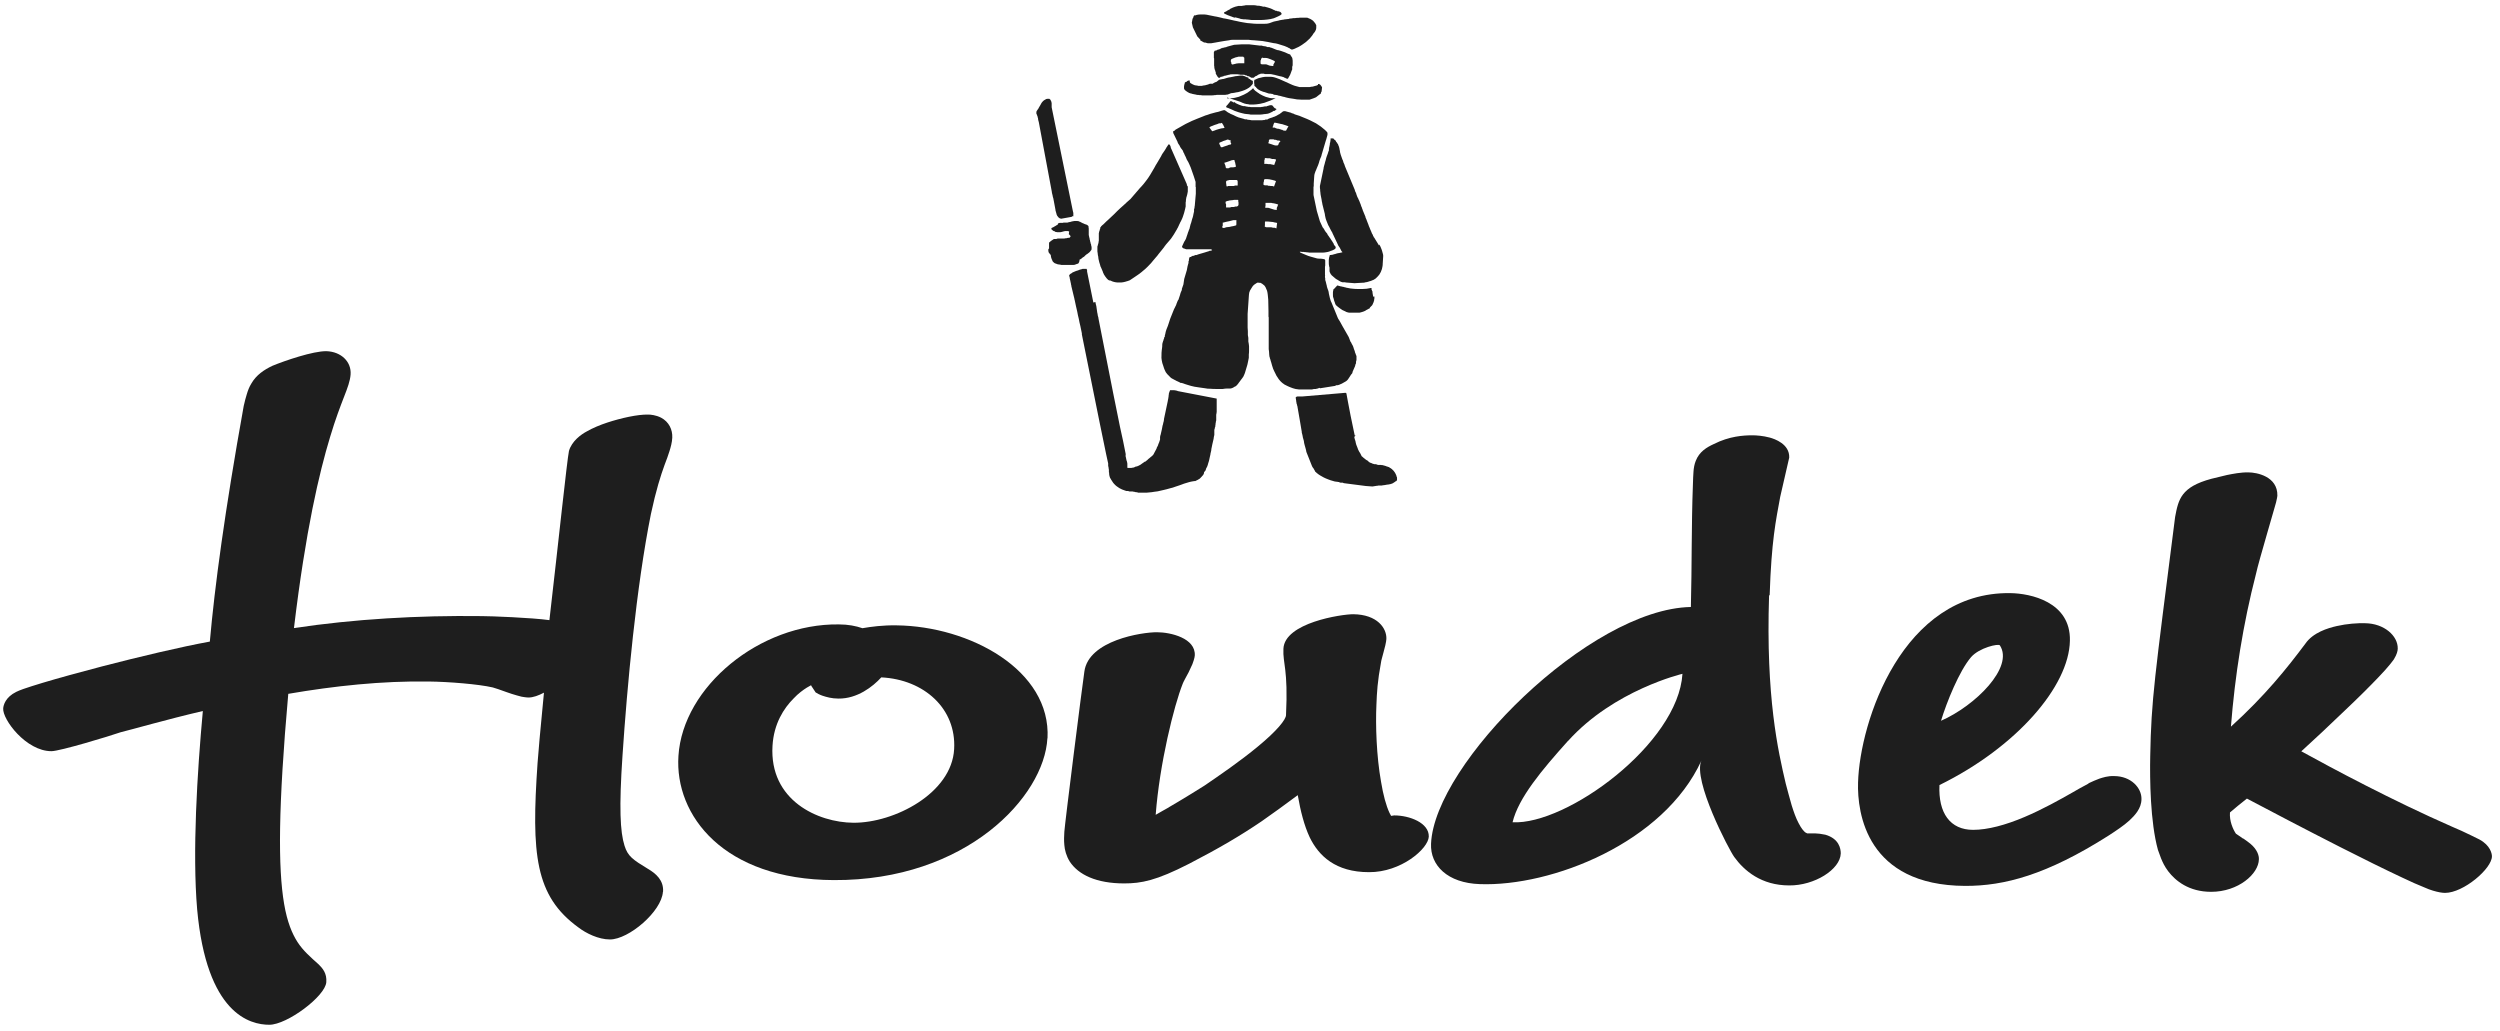
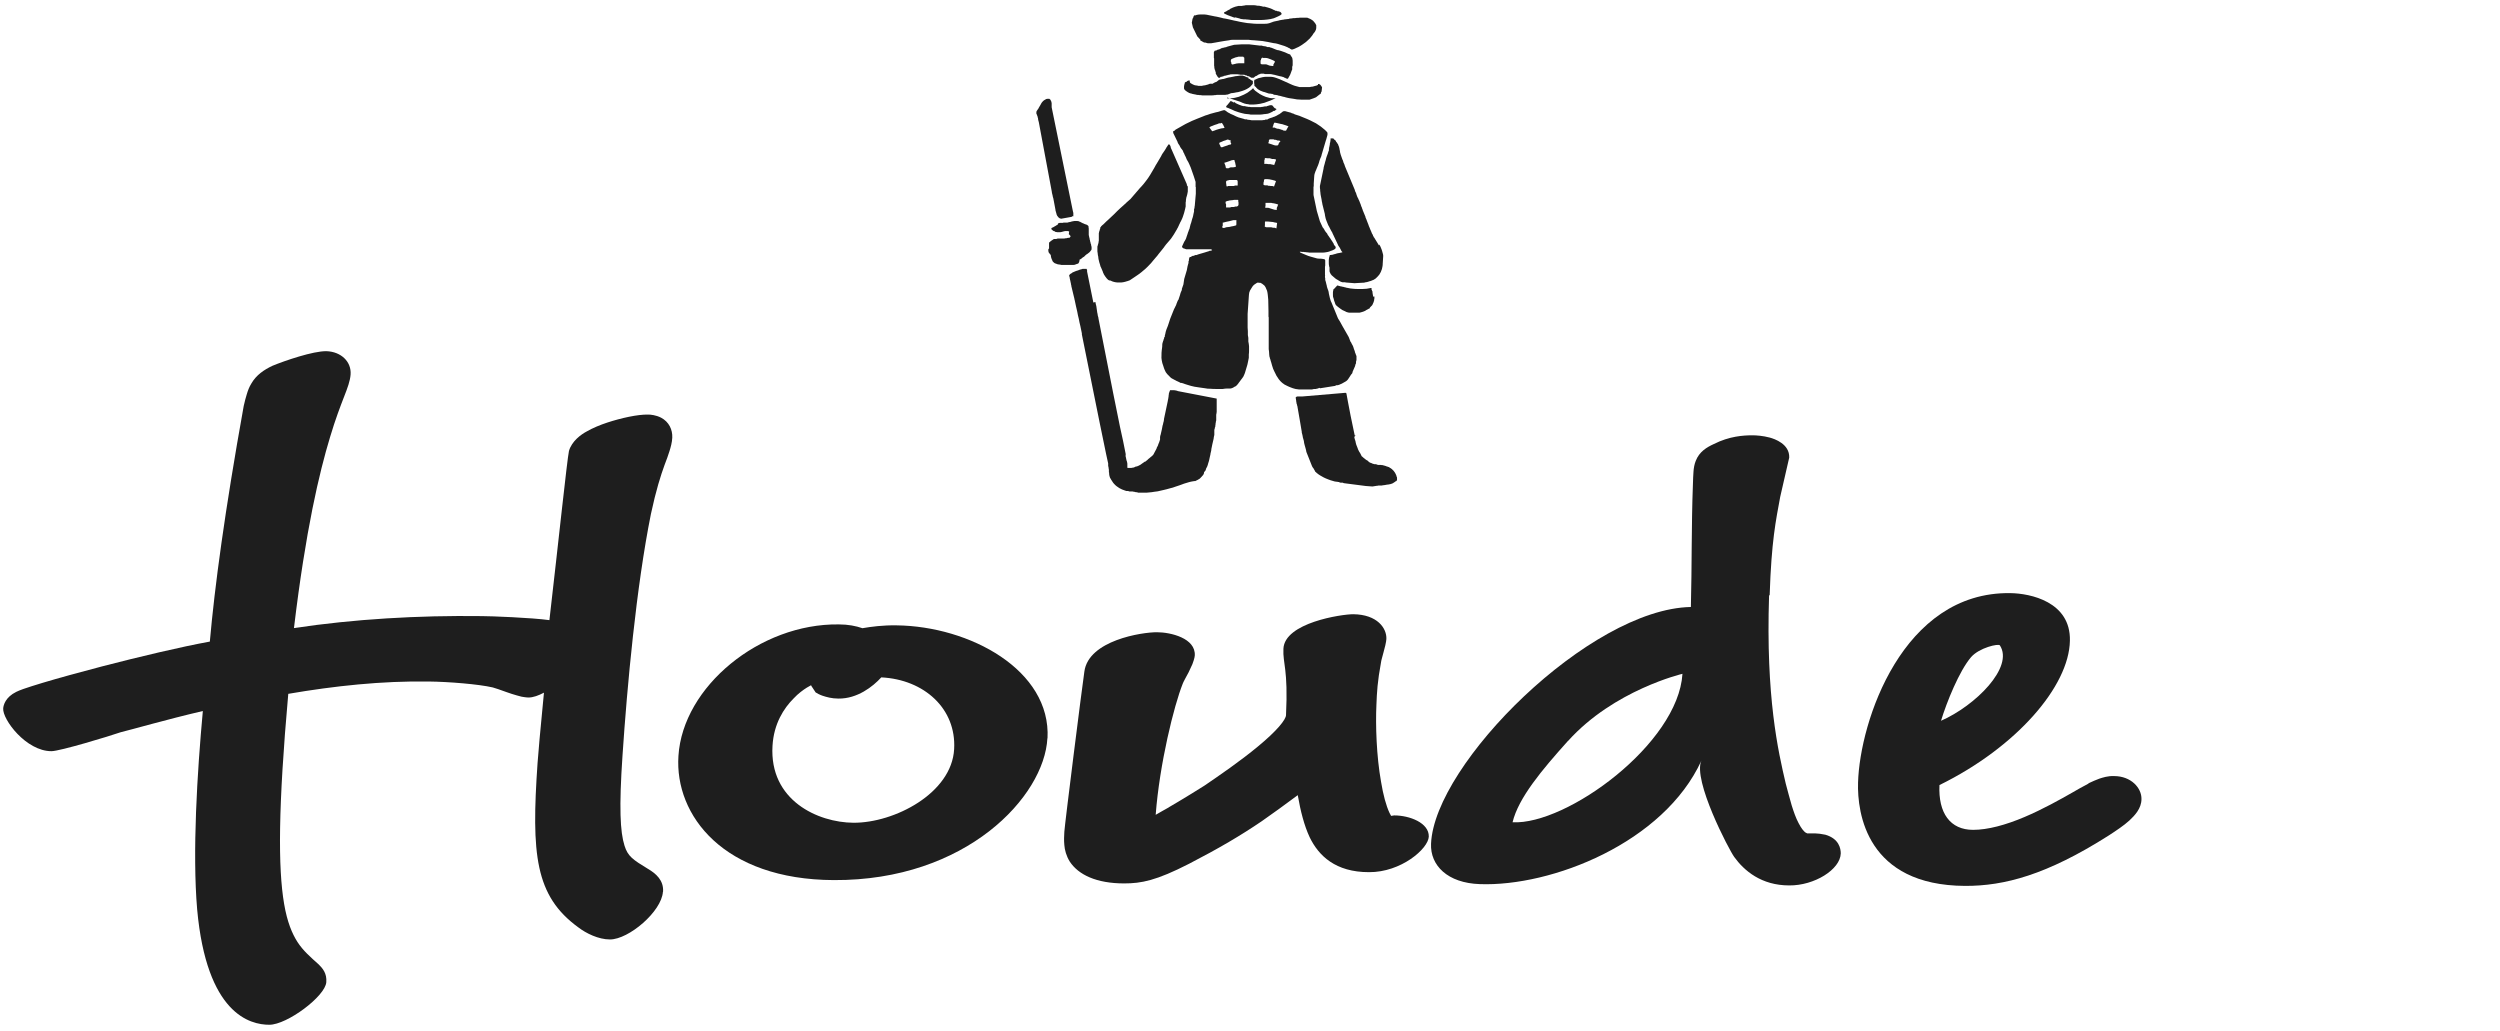
<svg xmlns="http://www.w3.org/2000/svg" id="Ebene_1" version="1.1" viewBox="0 0 211 87">
  <defs>
    <style> .st0, .st1 { fill: #1e1e1e; } .st1 { fill-rule: evenodd; } </style>
  </defs>
  <g id="HOUD_Logo">
    <g id="Houdek">
      <path id="Vector" class="st0" d="M55.95,75.27c-.11,1.66-2.88,4.02-4.47,4.02-.97,0-2.02-.52-2.67-1.02-3.66-2.66-3.97-6.18-3.44-13.87.04-.6.24-2.91.54-5.94-.45.24-.91.41-1.3.41-.24,0-.48-.06-.59-.07l-.41-.11c-.26-.07-.56-.17-.87-.28-.48-.17-.97-.35-1.15-.39-1.21-.28-3.73-.48-5.38-.5-3.97-.06-7.98.37-11.88,1.04-.85,9.55-.87,14.69-.35,17.73.26,1.53.67,2.5,1.13,3.22.48.74,1.1,1.27,1.8,1.9.32.32.69.74.63,1.49-.09,1.19-3.31,3.59-4.81,3.59-1.63,0-5.29-.91-6.09-9.74-.41-4.8,0-11.53.48-16.74-3.05.71-6.05,1.58-6.93,1.79-.98.34-5.14,1.6-5.85,1.6-2.14,0-4.14-2.68-4.07-3.61.02-.28.19-.95,1.11-1.4.15-.07.33-.15.59-.24.39-.13.95-.32,1.63-.52,1.3-.39,3.08-.88,4.99-1.38,3.16-.82,6.7-1.66,9.12-2.1.41-4.64,1.26-10.99,2.86-19.89.09-.37.17-.73.26-.99.09-.3.2-.61.39-.91.41-.71,1.06-1.15,1.78-1.49,1.04-.43,3.44-1.25,4.55-1.23,1.24.04,2.12.89,2.04,1.97-.04.54-.26,1.14-.56,1.9-.3.78-.71,1.83-1.17,3.37-.91,3-2.06,7.84-3.05,16.13,5.05-.76,10.47-1.08,15.86-1.01.74,0,4.18.13,5.7.34.76-6.57,1.49-13.52,1.65-14.28.24-.84,1.04-1.4,1.49-1.64.52-.3,1.15-.56,1.76-.76,1.13-.37,2.54-.69,3.44-.67.19,0,.65.04,1.08.26.67.35.98,1.01.95,1.69-.02.41-.13.8-.24,1.15-.09.32-.24.69-.41,1.15-.32.88-.72,2.12-1.15,4.13-1.24,6.16-2.01,14.54-2.4,20.39-.3,4.41-.2,6.46.17,7.62.28.89.69,1.17,1.99,1.96.63.37,1.34.95,1.26,1.94h-.02Z" />
      <path id="Vector_2" class="st1" d="M88.4,62.31c-.26,4.92-6.85,12.03-18.03,11.97-9.3-.04-13.44-5.46-13.11-10.48.37-5.85,6.87-11.19,13.54-11.1.78,0,1.43.13,1.99.32.76-.13,1.73-.26,2.88-.24,6.15.07,13.05,3.76,12.74,9.55v-.02ZM68.44,57.84s-.2.11-.35.2c-.3.19-.71.48-1.11.91-.82.82-1.67,2.12-1.78,3.99-.28,4.62,3.84,6.48,6.83,6.5,3.44.02,8.3-2.48,8.5-6.22.19-3.41-2.53-5.87-6.15-6.05-.71.78-2.02,1.81-3.62,1.79-.56,0-1-.13-1.34-.24-.26-.09-.45-.2-.58-.28l-.37-.56v-.04h-.04Z" />
-       <path id="Vector_3" class="st0" d="M98.64,68.14c1.41-.82,2.77-1.68,3.01-1.83,1.26-.86,3.03-2.07,4.51-3.3,1.63-1.34,2.38-2.29,2.38-2.66.19-3.89-.28-4.34-.22-5.59.09-2.2,4.9-2.92,5.89-2.92,2.04.02,2.84,1.19,2.8,2.09,0,.11-.04.3-.09.54l-.15.58-.15.56c-.02.09-.06.22-.06.28-.3,1.62-.35,2.53-.39,3.59-.08,1.71,0,4.32.39,6.5.18,1.1.43,2.03.72,2.64l.13.24.26-.04c1.3,0,2.95.63,2.92,1.79-.04,1.02-2.34,3.02-5.05,3-2.82,0-4.25-1.38-5.01-2.96-.45-.97-.76-2.16-1-3.54-1.1.82-2.08,1.53-3.04,2.2-1.78,1.21-3.58,2.27-6.13,3.59-2.77,1.42-4.03,1.66-5.48,1.66-2.34,0-3.86-.73-4.59-1.84-.3-.48-.43-.99-.46-1.4-.04-.39-.02-.78,0-1.12.04-.67,1.49-12.16,1.69-13.52.35-2.64,4.88-3.33,6.13-3.32,1.15,0,3.27.5,3.19,1.96,0,.09-.04.24-.09.41l-.11.32c-.09.2-.2.45-.32.69-.22.41-.45.82-.5.97-.74,1.86-1.95,6.74-2.28,11.06.35-.2.74-.43,1.11-.63Z" />
+       <path id="Vector_3" class="st0" d="M98.64,68.14c1.41-.82,2.77-1.68,3.01-1.83,1.26-.86,3.03-2.07,4.51-3.3,1.63-1.34,2.38-2.29,2.38-2.66.19-3.89-.28-4.34-.22-5.59.09-2.2,4.9-2.92,5.89-2.92,2.04.02,2.84,1.19,2.8,2.09,0,.11-.04.3-.09.54l-.15.58-.15.56c-.02.09-.06.22-.06.28-.3,1.62-.35,2.53-.39,3.59-.08,1.71,0,4.32.39,6.5.18,1.1.43,2.03.72,2.64l.13.24.26-.04c1.3,0,2.95.63,2.92,1.79-.04,1.02-2.34,3.02-5.05,3-2.82,0-4.25-1.38-5.01-2.96-.45-.97-.76-2.16-1-3.54-1.1.82-2.08,1.53-3.04,2.2-1.78,1.21-3.58,2.27-6.13,3.59-2.77,1.42-4.03,1.66-5.48,1.66-2.34,0-3.86-.73-4.59-1.84-.3-.48-.43-.99-.46-1.4-.04-.39-.02-.78,0-1.12.04-.67,1.49-12.16,1.69-13.52.35-2.64,4.88-3.33,6.13-3.32,1.15,0,3.27.5,3.19,1.96,0,.09-.04.24-.09.41l-.11.32c-.09.2-.2.45-.32.69-.22.41-.45.82-.5.97-.74,1.86-1.95,6.74-2.28,11.06.35-.2.74-.43,1.11-.63" />
      <path id="Vector_4" class="st1" d="M149.31,50.26c-.28,8.57.76,13.13,1.41,15.89.17.61.32,1.23.5,1.83.17.54.35,1.06.58,1.49.24.47.43.67.56.78l.17.09h.69c.19,0,.5.04.84.11,1.17.34,1.3,1.19,1.3,1.58-.04,1.36-2.23,2.72-4.35,2.7-2.36,0-3.81-1.25-4.64-2.4-.43-.58-3.53-6.5-2.77-8.14-3.18,6.95-12.65,10.65-18.7,10.43-2.73-.09-4.2-1.58-4.12-3.41.28-6.74,13.39-19.82,21.93-19.98.09-3.45.04-6.87.17-10.3,0-.47.04-.82.05-1.12.02-.3.07-.61.19-.91.3-.78.93-1.15,1.52-1.42,1.32-.67,2.51-.74,3.27-.74.32,0,.89.04,1.45.19.41.11,1.69.54,1.65,1.69l-.76,3.31c-.37,2.01-.74,3.72-.89,8.29l-.04.04ZM132.34,62.53c-2.19,2.44-4.18,4.8-4.68,6.87,4.57.24,13.98-6.63,14.34-12.53,0,0-5.78,1.36-9.65,5.66Z" />
      <path id="Vector_5" class="st1" d="M176.27,66.11c.32-.15.61-.28.91-.39.28-.09.72-.24,1.24-.22,1.45,0,2.34,1.01,2.32,1.94,0,.8-.58,1.4-1.02,1.81-.47.43-1.12.86-1.75,1.27-5.24,3.33-8.82,4.26-12.11,4.25-8.3-.04-9.12-6.13-9.04-8.73.15-5.14,3.75-16.11,12.85-15.98,1.69.02,5.11.73,5.03,4.02-.07,3.84-4.51,8.99-11.01,12.18-.11,2.37.91,3.78,2.84,3.78,1.24,0,2.75-.41,4.33-1.08,1.58-.67,3.03-1.49,4.05-2.07.35-.2.86-.5,1.37-.76h-.02ZM163.81,60.84c2.92-1.28,6.18-4.53,4.98-6.37-.11-.17-1.73.19-2.43.99-1,1.17-2.06,3.8-2.54,5.38Z" />
-       <path id="Vector_6" class="st0" d="M189.32,70.76c.22.15.45.32.61.45.58.48.74,1.01.72,1.32-.02,1.23-1.74,2.74-4.03,2.74-1.88,0-3.01-.93-3.62-1.73-.3-.39-.48-.78-.61-1.1-.11-.28-.2-.56-.26-.71-.65-2.35-.69-5.96-.65-7.93.09-4.77.35-6.41,2.1-20.17.28-1.49.5-2.53,3.06-3.22.28-.07.8-.2,1.32-.32.46-.09,1.19-.24,1.82-.22.65,0,2.47.32,2.43,1.97,0,.06-.04.26-.11.56l-.18.63-.56,1.94c-.41,1.42-.85,2.96-.95,3.45-1.1,4.26-1.78,8.59-2.12,12.91,2.88-2.61,4.74-4.94,6.28-7,.65-.95,1.91-1.32,2.65-1.49.87-.2,1.78-.26,2.4-.24,1.6.02,2.77,1.06,2.75,2.14,0,.2-.08.5-.3.86-.07.13-.21.28-.35.47-.22.28-.56.65-.97,1.08-.76.8-1.78,1.81-2.86,2.83-1.3,1.25-2.64,2.51-3.66,3.43,2.6,1.43,7.72,4.17,12.74,6.37.48.2,1.1.48,1.6.73.28.13.52.26.69.34.93.5,1.06,1.21,1.06,1.42,0,1.04-2.4,3.09-3.96,3.09-.24,0-.59-.06-1.02-.19-.21-.06-.45-.15-.74-.28-.5-.2-1.15-.48-1.89-.84-1.43-.67-3.27-1.58-5.18-2.55-2.93-1.49-6.02-3.11-7.89-4.1-.52.41-1,.8-1.43,1.17-.06.73.26,1.43.5,1.79l.57.39.04.04Z" />
    </g>
    <g id="Hirte">
      <path id="Vector_7" class="st0" d="M99.38,19.27l.15-.32s0-.04.02-.04c.04-.09.07-.17.13-.26.04-.07.07-.17.11-.24.04-.09.07-.2.11-.32.04-.11.06-.2.09-.32.02-.07.04-.17.06-.24,0-.02,0-.07.02-.09v-.34s0-.07.02-.11c0-.07,0-.15.02-.22,0-.06.02-.11.04-.17.02-.07.04-.15.06-.22,0-.07.04-.15.04-.22v-.41s-.02-.04-.04-.06c0-.02-.04-.04-.04-.07v-.07l-1.3-2.96s-.02-.06-.04-.07c0-.02,0-.04-.02-.07,0-.04,0-.07-.02-.09,0-.04-.02-.06-.04-.09,0,0-.02-.04-.04-.06l-.02-.02h-.07l-.2.3v.02s-.06.07-.07.11c-.02.04-.06.07-.07.11-.04.04-.06.09-.09.13-.04.04-.06.09-.09.13-.04.06-.07.11-.09.17-.11.19-.22.37-.33.56-.09.15-.19.3-.26.45-.11.19-.22.37-.33.56-.11.19-.24.37-.37.54-.15.19-.28.37-.45.54-.02.02-.06.04-.07.07l-.8.93s-.06.04-.07.06c-.15.13-.28.24-.41.37-.13.11-.26.24-.39.35-.17.15-.33.32-.48.47-.17.15-.33.3-.5.47-.13.11-.24.22-.37.35-.04.04-.09.09-.15.13-.02.02-.06.06-.07.07l-.02.02s-.02,0-.02.04c0,0-.02.02-.04.04,0,0-.02,0-.02.04v.04s0,.07-.04.11c0,.04,0,.06-.02.09,0,.04-.02.07-.04.11,0,.04,0,.07-.02.11v.61s0,.07-.02.11c0,.04,0,.07-.02.13,0,.04-.02.09-.04.13,0,.06-.02.09-.04.15v.34c0,.06,0,.13.02.19,0,.07.02.13.02.19.02.07.04.15.04.22s.02.15.04.22c0,.06.04.11.04.17.02.07.04.15.07.22,0,.07.04.15.07.2.04.09.07.17.11.26.02.06.06.11.07.19.02.06.06.09.07.15.04.06.07.11.11.17.04.06.09.11.13.17.04.04.07.07.11.11,0,0,.04.02.06.04h.02l.02.02h.07s.04,0,.04.02h.02s.02,0,.04.02c.07.04.17.07.26.09.09.02.19.04.26.04h.33c.11,0,.22-.04.33-.06.09-.02.17-.06.24-.07.02,0,.06-.02.09-.04.02,0,.04,0,.06-.02,0,0,.04-.02.06-.04.09-.06.2-.13.3-.2.09-.06.19-.13.28-.19.11-.07.24-.17.35-.26.11-.09.22-.19.33-.28.13-.11.24-.24.35-.35.09-.09.19-.2.28-.32.07-.09.15-.17.22-.26.09-.11.19-.2.26-.32.09-.11.17-.2.26-.32.06-.07.13-.17.19-.24.02-.04.06-.07.07-.11,0,0,.02-.02.04-.04,0,0,.02-.04.04-.06.06-.07.13-.15.19-.22.06-.07.13-.15.19-.22.07-.09.15-.19.2-.28.07-.09.13-.2.19-.3.06-.11.13-.22.19-.32,0,0,0-.04.02-.06l.04.02Z" />
      <path id="Vector_8" class="st0" d="M90.58,17.95l-.06-.28-1.76-8.62v-.28c0-.06,0-.09-.02-.15,0-.06-.04-.09-.06-.15,0-.04-.04-.07-.07-.09,0,0-.02-.02-.04-.04h-.17c-.06,0-.13.02-.17.06-.07.04-.13.07-.17.11-.06.06-.11.11-.15.17-.04.06-.07.13-.11.2-.04.07-.09.15-.13.22,0,.04-.02.07-.06.09,0,.02-.02.06-.04.07-.02.04-.04.06-.06.09-.02.04-.04.06-.04.11v.13s.04.07.06.13c0,.04.02.07.04.11,0,.06.02.09.04.15,0,.06,0,.09.02.15,0,.06.02.09.04.15l1.11,5.94v.04c.02.07.04.17.06.24,0,.07.04.17.06.24.02.11.04.2.06.32.02.11.04.2.06.32.02.11.04.2.06.32v.04l.09.32v.02s.02.06.04.09c0,.04.04.06.06.09.02.04.04.06.07.09.04.04.07.06.09.07.04,0,.09.04.13.04l.84-.15h.04l.02-.02s0-.02.04-.04h.09v-.32Z" />
      <path id="Vector_9" class="st0" d="M90.21,19.76l.15.17s0,.02-.02.04l-.02.04s-.02.02-.04.04l-.02.02h-.07c-.07,0-.13.02-.19.04-.06,0-.11,0-.17.02h-.45c-.07,0-.15,0-.22.04h-.22l-.02.02-.02.02s-.02,0-.04.02c-.02,0-.04.04-.06.04,0,0-.04.04-.06.04s-.06.04-.07.06c-.02,0-.06.04-.07.06-.04,0-.06.06-.06.07v.47s0,.02-.02.02l-.02.02-.02.04v.13s0,.06.02.07c0,.02,0,.04.02.06v.02s.04.06.06.06c.02.04.04.06.06.07,0,.02.04.06.04.07s.02.06.02.07v.07s0,.04.02.06c0,0,0,.04.02.06,0,.02,0,.04.02.07,0,.02.02.06.04.07,0,0,0,.04.02.06v.02s0,.02.02.04c.04.04.07.09.13.13.04.04.09.06.15.07.07.04.15.06.22.07.07,0,.15.02.24.04h1c.06,0,.09,0,.15-.02.06-.02.13-.06.19-.07.04,0,.06-.02.09-.04,0,0,.04-.02.04-.06.02-.02.04-.06.04-.07,0-.04,0-.06.02-.09v-.09s.06-.02.07-.04c.02,0,.06-.02.07-.04.02,0,.06-.04.07-.06.02,0,.06-.04.07-.06.04,0,.04-.02.07-.04h.02l.02-.02s.07-.07.13-.13c.04-.04.09-.07.13-.09.06-.04.11-.09.17-.13.06-.06.09-.09.13-.15.04-.04.06-.07.07-.13v-.2s-.04-.09-.04-.15c0-.04,0-.09-.04-.13,0-.06-.02-.11-.04-.17,0-.06-.02-.11-.04-.17,0-.06-.02-.13-.04-.19,0-.07-.04-.13-.04-.19v-.52s0-.09-.02-.15v-.07s-.02-.04-.04-.04c0,0-.02-.02-.04-.04,0,0-.04-.02-.06-.04,0,0-.04-.02-.06-.02,0,0-.04,0-.04-.02h-.04s-.06-.04-.09-.04c-.02-.02-.06-.04-.09-.04s-.07-.04-.11-.06c-.04,0-.07-.02-.11-.06-.06,0-.09-.04-.15-.06-.07-.02-.17-.02-.26-.02-.07,0-.13,0-.2.02-.07,0-.17.04-.24.06-.09,0-.17.04-.26.06h-.32s-.04.02-.07.02h-.22s-.06,0-.09.02c-.02,0-.06,0-.07.04,0,0-.02.02-.04.04v.06s-.07.04-.09.04c-.04,0-.07.04-.09.06-.04,0-.07.04-.11.06-.04.02-.07.04-.11.06-.04,0-.06.02-.07.04h-.04s0,.02-.02.02v.11s.02,0,.04.02l.04.04s.04.02.04.04c.02,0,.04.02.06.04h.06s.04.04.07.06c.02,0,.06.02.07.02.04,0,.07,0,.09.02h.22s.09,0,.15-.02c.06,0,.11-.04.15-.04.06,0,.11-.04.17-.04h.17c.06,0,.11,0,.15.04h.02l-.04.26Z" />
      <path id="Vector_10" class="st0" d="M104.26,1.49h-.04c-.07,0-.13-.04-.2-.06-.06-.02-.13-.06-.19-.07-.06-.02-.13-.06-.19-.07-.06-.02-.11-.06-.15-.07-.04-.02-.11-.06-.15-.07h-.02v-.13h.04s.06,0,.07-.04c.04,0,.06-.02.09-.04.04-.02.07-.04.09-.06.02,0,.06-.02.07-.04.02,0,.06-.02.07-.02l.02-.02s.06-.04.07-.06c.04,0,.07-.04.13-.06.06-.02.09-.04.13-.06.04,0,.07-.02.11-.04.06,0,.09-.04.13-.04s.07,0,.09-.02c.04,0,.06,0,.08-.02h.28s.07,0,.11-.02c.07,0,.17-.02.24-.04h.71c.09,0,.18.02.26.04.11,0,.22,0,.33.04.02,0,.06,0,.09.02.02,0,.06.02.07.02h.13s.04,0,.07.02c.07.02.15.04.22.06.06.02.11.04.19.06.06.02.11.04.17.07.06.04.09.06.15.07.04.02.09.04.13.07h.08s.02,0,.04.02l.04.02h.07s.04.02.06.02c.02,0,.06.02.07.02.02,0,.04.02.06.04,0,0,.04.02.04.04l.04.04v.11h-.02s-.06.04-.07.06c-.06.04-.11.06-.17.09-.13.07-.26.11-.39.17-.19.06-.37.09-.56.11-.19.02-.39.04-.57.04h-.48c-.19,0-.39,0-.58-.04-.06,0-.11,0-.19-.02h-.15s-.09,0-.15-.02c-.04,0-.07,0-.11-.02-.04,0-.07,0-.11-.04h-.02l-.35-.09v.02Z" />
      <path id="Vector_11" class="st0" d="M101.33,3.37l-.28-.3-.37-.76-.09-.39.06-.34s.02,0,.02-.04c.02,0,.02-.02.04-.04v-.04s0-.04.02-.04v-.04h.02s0-.02.02-.04v-.04h.11s.08-.02.11-.04c.09-.02.19-.04.3-.04h.37c.13,0,.26.04.37.06.11.02.21.04.3.06.13.04.24.04.37.07.13.02.26.07.39.09.11.04.22.06.33.07.11.02.22.04.33.07.09.02.19.04.26.06.11.02.22.06.33.07.22.06.43.09.65.13.19.04.37.06.56.07.19.02.37.04.58.04h.45c.2,0,.39,0,.57-.06.04,0,.09-.04.15-.06.04,0,.07,0,.11-.04.04,0,.07-.02.13-.04.04,0,.06,0,.09-.02.04,0,.07,0,.11-.02.09,0,.17-.04.26-.06.08,0,.13-.04.22-.04.07,0,.15-.02.22-.04.06,0,.11,0,.19-.02.07,0,.15,0,.2-.04.11,0,.22-.02.33-.04.09,0,.19,0,.28-.02.09,0,.18,0,.28-.02h.5c.07,0,.15,0,.2.04.06.02.11.04.17.07.06.04.09.06.15.09.04.02.06.06.09.07.04.04.07.09.11.13.02.04.06.06.07.09.02.02.04.06.04.07s.02.06.04.07v.22s0,.09-.02.13c0,.06-.06.11-.07.17-.04.06-.07.11-.11.15s-.06.07-.09.13c-.04.06-.07.11-.11.15-.09.13-.2.24-.32.34-.09.09-.2.19-.32.26-.11.09-.22.15-.33.22-.09.06-.2.11-.3.15-.09.06-.2.09-.31.13-.02,0-.04,0-.06.02h-.02s-.04-.02-.07-.04c-.04,0-.07-.02-.09-.06-.04,0-.07-.04-.09-.04-.02,0-.06-.02-.07-.04-.04-.02-.06-.02-.09-.04-.13-.07-.28-.11-.41-.15-.11-.04-.24-.07-.35-.11-.13-.04-.24-.06-.37-.07-.09-.02-.21-.04-.3-.06-.13-.02-.24-.06-.37-.07-.17-.04-.35-.06-.52-.07-.15,0-.3-.04-.45-.04s-.32-.02-.46-.04h-1.34c-.11,0-.2,0-.32.04-.15.02-.28.04-.41.06-.13.02-.28.04-.41.07-.11.02-.22.04-.33.06-.11.02-.22.04-.35.06h-.28s-.06,0-.09-.02c-.02,0-.06-.02-.07-.02-.02,0-.06-.02-.07-.02h-.07s-.04,0-.06-.02l-.3-.17.06-.13Z" />
      <path id="Vector_12" class="st0" d="M104.97,4.86v-.04s-.04-.04-.06-.04h-.35c-.06,0-.09.02-.15.04-.06,0-.11.02-.17.04-.06.02-.11.04-.17.07-.04,0-.07.04-.13.06,0,0-.02.02-.04.04-.02.06-.02.07-.02.09v.07l.04.07v.09l.06.09h.07l.17-.04.15-.04s.13-.02.19-.02h.46v-.47l-.06-.04ZM106.58,4.86s-.06,0-.07.02c0,0-.02.02-.04.04,0,0,0,.04-.04.06v.07l-.04.06v.24s.02.06.04.06c.06.02.07.02.09.02h.3s.08,0,.11.02l.15.06s.09.04.15.04.11.02.17.02h.07v-.11l.04-.07s.02-.06.04-.07c0-.02.04-.06.04-.07v-.09l-.19-.09-.17-.07s-.13-.04-.19-.07c-.06-.02-.13-.04-.2-.04h-.26v.02ZM106.64,6.22h-.24s-.04.02-.06.04h-.06s-.04.02-.06.04c-.04,0-.05.02-.07.04l-.09.06-.11.04-.07.06-.07.06h-.2l-.22-.13h-.09s-.06-.04-.07-.06h-.09s-.04-.04-.06-.04c-.02,0-.04,0-.06-.02h-.32s-.17-.04-.26-.04h-.46c-.07,0-.15,0-.22.04h-.04l-.35.09h-.07l-.04.04c-.06.02-.07.02-.09.02s-.04.02-.07.02h-.07s-.04.04-.06.06c0,0-.04,0-.06.04h-.04l-.04-.04-.06-.06s-.04-.04-.04-.06-.02-.04-.04-.06c0-.02-.02-.04-.04-.07,0-.02-.02-.04-.04-.07v-.11s0-.04-.02-.04c0-.02,0-.04-.02-.06v-.04l-.04-.07c0-.06-.02-.11-.04-.15,0-.07,0-.15-.02-.22v-.6l-.02-.04v-.48s0-.02.02-.04c0,0,0-.02.02-.04l.04-.06h.06s.04,0,.06-.02h.05l.06-.06h.06s.07-.04.11-.04c.02,0,.06,0,.07-.04.02,0,.06-.02.07-.04h.07l.06-.04h.09l.09-.04h.09l.07-.04s.04,0,.06-.02l.56-.15.65-.04h.61l.93.11h.15s.09.04.13.04.07,0,.13.02c.04,0,.07,0,.11.02l.09.04h.11c.06,0,.09,0,.15.04.06,0,.13.04.19.06l.17.07s.09.04.15.06c.06.02.11.04.19.04l.2.06s.11.04.17.06l.17.06.13.06.13.06.17.06.06.11s.07.09.09.13c.02.04.04.07.04.13s.02.09.02.15v.39l-.04.13v.22s-.02.06-.04.09l-.11.3s-.04.07-.04.09l-.04.07-.04.07-.04.07s-.02.06-.04.06v.04s-.07,0-.09-.02h-.07s-.06-.04-.07-.06h-.06l-.06-.06h-.06l-.09-.04-.2-.04-.28-.07c-.09-.02-.19-.06-.3-.07-.07-.02-.17-.04-.24-.04h-.43l-.13-.04Z" />
      <path id="Vector_13" class="st0" d="M105.91,6.7l-.06.11v.24l.02.02v.15s0,.02.02.04l.13.11v.02s.09.09.13.13c.06.04.09.06.15.09.06.04.13.07.2.09.07.04.15.06.22.07.09.04.17.06.26.09.04,0,.07.02.11.04h.09s.07,0,.13.02c.04,0,.07,0,.11.02.04,0,.08.04.09.06h.02c.06,0,.11,0,.17.02.06,0,.11,0,.17.04.07,0,.13.04.2.04.08.02.15.04.21.06.07,0,.17.04.24.06.11.02.22.06.32.07.09,0,.18.04.28.04.11.02.24.04.35.06.11,0,.22.02.35.02h.71l.32-.11.22-.09.33-.26s.02,0,.04-.02c0,0,.02-.02.04-.04v-.04s.02-.04.02-.06c0,0,0-.02.04-.06l.04-.35s-.02-.06-.04-.07c0-.02-.02-.06-.04-.07-.02-.02-.04-.06-.06-.07,0-.02-.04-.04-.07-.06,0,0-.04-.02-.06-.02h-.07v.07l-.04.02c-.06.04-.13.06-.2.07-.07.02-.15.04-.21.06-.09,0-.17.02-.26.04h-.85c-.15-.04-.28-.07-.41-.11-.13-.04-.24-.09-.37-.15-.15-.07-.3-.13-.44-.2-.15-.07-.3-.13-.45-.2-.19-.07-.37-.15-.58-.19-.11-.02-.22-.02-.31-.02h-.26c-.11,0-.2.02-.32.04-.09.02-.2.06-.3.07-.09.04-.2.07-.3.13h-.04Z" />
      <path id="Vector_14" class="st0" d="M102.91,6.72l-.24.19s-.04,0-.06.02c0,0-.04,0-.06.02-.02,0-.06.02-.07.04-.02,0-.06.02-.07.04,0,0-.04,0-.06.04h-.24s-.09.04-.15.06c-.04,0-.09.04-.15.04-.06.02-.13.04-.19.04s-.13.02-.18.04h-.3s-.02,0-.04-.02c-.04,0-.09,0-.13-.02-.04,0-.07,0-.13-.02-.06,0-.09-.04-.15-.06-.06-.02-.09-.04-.13-.07-.04,0-.07-.04-.09-.06,0,0-.02,0-.04-.04v-.04s0-.02-.02-.04v-.09h-.06s-.04,0-.06.02c-.02,0-.04,0-.06.02-.02,0-.04.02-.06.04,0,0-.02.02-.02.04h-.06s-.02.02-.04.02c0,0-.02.02-.04.04,0,0-.02,0-.02.02v.06s-.04.07-.04.13c0,.04-.02.07-.02.13v.13s0,.07.04.11c.02.04.06.09.11.11.04.02.06.06.09.07.02,0,.06.04.09.06.04,0,.07.04.11.06.04,0,.07.02.13.04.06,0,.09.02.15.04.07,0,.15.04.2.04s.11.02.17.04c.07,0,.15,0,.22.02.07,0,.15,0,.22.02h.84c.07,0,.13,0,.18-.02.08,0,.13,0,.21-.02h.65c.06,0,.09,0,.15-.02.06,0,.09,0,.15-.02l.28-.11h.06c.11,0,.24-.04.35-.06.11,0,.22-.04.33-.07.13-.04.26-.07.39-.13s.24-.11.35-.19c.09-.06.17-.13.22-.2.04-.04.06-.07.08-.09,0,0,.02-.04.04-.06v-.24h-.04s-.06-.04-.08-.04c0,0-.04-.04-.06-.04-.02-.02-.06-.04-.07-.06-.04,0-.06-.04-.07-.04-.04,0-.06-.04-.09-.04h.04v-.04s-.07-.02-.11-.04c-.04,0-.07-.02-.11-.04-.04-.02-.09-.04-.13-.06-.04,0-.09-.02-.15-.04h-.19c-.09,0-.2.04-.3.04-.07,0-.17.02-.24.04-.09.02-.2.04-.3.06-.09,0-.2.04-.3.06-.09.04-.21.06-.3.09h-.04l-.35.07Z" />
      <path id="Vector_15" class="st0" d="M103.57,8.23l1.08.35s.06.02.09.04c.04,0,.06.02.07.04.04,0,.07.02.11.04.04,0,.07.02.11.04.04,0,.09.02.15.04.06,0,.11,0,.15.02.04,0,.07,0,.11.02h.39c.13,0,.26-.02.39-.04.09,0,.21-.04.3-.06.13-.02.26-.06.37-.11.11-.04.24-.09.35-.13.13-.06.24-.11.37-.17,0,0,.04,0,.04-.02h-.33c-.07,0-.15-.02-.22-.04-.09-.02-.19-.06-.26-.07-.09-.04-.17-.07-.26-.11-.09-.06-.2-.09-.28-.15-.04-.04-.09-.07-.13-.09-.04-.04-.07-.06-.09-.07-.06-.04-.09-.07-.13-.09-.04-.04-.07-.07-.11-.11-.04-.04-.06-.07-.07-.13l-.13.13-.32.24s-.04.02-.06.04c-.09.06-.19.09-.28.15-.09.04-.17.07-.26.11-.11.06-.22.09-.33.11-.11.04-.24.06-.35.07-.13.02-.26.02-.41.02h-.06v-.06Z" />
      <path id="Vector_16" class="st0" d="M104.19,8.64h-.09s-.04,0-.06-.04c-.02,0-.04-.02-.07-.04,0,0-.04,0-.06-.02h-.07s-.04.06-.06.09c-.02.02-.04.06-.06.07-.02.04-.06.06-.07.09-.04.04-.06.06-.08.09-.02.02-.04.04-.06.06,0,0,0,.02-.02.04v.06s0,.02.02.02c0,0,.04.02.06.02.02,0,.04.02.06.04h.04s.04,0,.04.02c.09.04.19.07.26.11.09.04.17.07.24.11.11.04.22.07.32.11.11.04.22.06.33.09.13.04.26.06.41.07.09,0,.19.02.28.04h.82c.11,0,.22-.02.33-.04.06,0,.11,0,.18-.02.04,0,.09,0,.13-.02.06,0,.11-.04.17-.06.06-.02.11-.06.15-.07.04-.02.07-.04.11-.06,0,0,.02-.02.04-.04h.06s.04,0,.06-.02c0,0,.04-.02.04-.04,0,0,.04-.02.04-.04h.04v-.04s0-.02-.02-.04v-.02h-.06s-.04-.02-.06-.04c0,0-.04-.04-.06-.06,0,0-.04-.04-.04-.06,0,0-.02-.02-.04-.02v-.02s-.02-.04-.06-.06c0,0-.04-.02-.06-.02h-.09s-.07,0-.11.02c-.04,0-.07.04-.13.04-.04,0-.07.02-.09.04h-.13c-.06,0-.11.02-.19.04-.06,0-.11,0-.17.02h-.85s-.06-.02-.09-.02h-.09s-.07,0-.11-.02c-.04,0-.07,0-.11-.02-.04,0-.06,0-.07-.02h-.06c-.06,0-.09,0-.15-.02-.04,0-.09-.02-.13-.04-.06-.02-.11-.04-.17-.06-.06-.02-.09-.04-.15-.07-.06-.02-.09-.04-.15-.07l-.09-.11Z" />
      <path id="Vector_17" class="st0" d="M103.17,10.44l-.04-.07c-.09.04-.13.04-.15.04h-.09s-.07.02-.09.04l-.11.04-.13.04-.11.04-.09.04-.11.04-.09.04s-.07.04-.09.07l.24.32.19-.06.15-.06.2-.06s.15-.04.22-.06l.28-.04-.04-.11s-.06-.09-.07-.15l-.07-.09h.02ZM103.8,11.84l-.15-.06h-.07s-.09.04-.13.06c-.04,0-.09.02-.13.04-.06,0-.11.04-.15.06-.06.02-.11.04-.15.06-.04,0-.07.04-.11.06v.09s.04.07.06.11c.04.07.04.09.04.11q.04.06.09.06s.07,0,.11-.02l.09-.04.13-.04s.07-.04.13-.04l.13-.06.19-.04.04-.07-.06-.11v-.19l-.06.02ZM104.22,13.57l-.07-.07s-.09,0-.15.02c-.04,0-.09.02-.13.04-.06.02-.11.04-.17.06l-.17.06s-.11.04-.2.06l.11.28v.09s.02.04.07.09h.19s.02-.04.07-.04c.04,0,.06-.02.09-.04h.22s.09,0,.13-.02c.04,0,.06,0,.09-.02v-.11l-.04-.15v-.07s-.04-.06-.04-.09l-.02-.07ZM104.45,15.21s-.09-.02-.11-.02h-.58l-.13.04s-.06,0-.09.02l-.06.07v.13l.02.09v.09l.04.11c.06,0,.07-.02.11-.04h.48l.11-.04h.22v-.35l-.04-.11h.02ZM104.5,16.87h-.3c-.06,0-.09,0-.15.02-.07,0-.13.02-.2.02-.06,0-.13.02-.19.04-.06,0-.09.02-.15.04l-.07.04v.13l.04.07v.28h.35s.07-.04.11-.04h.2l.13-.04h.11l.09-.04c.06-.06.06-.09.06-.13v-.17s-.02-.06-.02-.09v-.11l-.02-.02ZM107.88,17.26s-.13-.04-.2-.06c-.06,0-.11-.04-.17-.04-.08,0-.15-.02-.22-.04h-.48v.26l-.02.07v.09h.24c.06,0,.09.02.15.04l.19.06s.11.04.19.06c.04,0,.09,0,.13.02h.07v-.17l.04-.09.04-.09s.02-.06.02-.09l.04-.02ZM104.35,18.58h-.26l-.15.04-.15.04s-.13.02-.19.04c-.06,0-.13.04-.18.04l-.15.04s-.07.02-.07,0v.26l-.04.09v.07s.06.04.07.04h.09s.11-.04.18-.06c.06,0,.11-.02.19-.02s.15-.02.2-.04l.22-.04s.15-.04.22-.06c.02-.06.02-.09.02-.11v-.35l-.02.02ZM107.81,18.82s-.15-.04-.19-.04c-.06,0-.09-.02-.17-.04-.06,0-.13-.02-.2-.02s-.13-.02-.21-.02h-.15l-.09-.02-.04.09v.24c-.02.07-.02.09-.02.11.09.06.13.06.15.06h.41s.09.04.15.04h.13s.09.04.15.06l.06-.48.02.02ZM108.77,10.67c-.11-.04-.17-.06-.24-.09-.07-.02-.13-.04-.19-.06-.07-.04-.15-.04-.24-.06l-.26-.06-.19-.04h-.11s0,.04-.02.06l-.06.15v.07l-.07.09c.06.04.07.04.09.04h.11s.09.06.11.06l.15.04h.09l.09.04c.06,0,.09.02.11.04h.07l.09.06s.07.02.11.02h.13l.06-.11.07-.13s.02-.04.04-.07c0-.02.04-.06.06-.07l-.02.04ZM108.05,11.9s-.07-.04-.09-.04h-.13l-.15-.06h-.11s-.06-.04-.09-.04h-.32c-.07.07-.07.09-.07.11v.07s0,.06-.02.07l-.04.07s.11.04.17.06l.13.04.17.06s.11.04.17.04h.13s.07-.02.09-.06c.02-.09.04-.13.06-.15,0-.02.04-.06.05-.07l.06-.07v-.04ZM107.7,13.46l-.18-.04h-.15l-.19-.06h-.19l-.15-.02h-.09v.09l-.04.09v.24s-.02.06,0,.07h.19s.09.02.13.02h.17s.11.02.17.04c.06,0,.11.02.17.04l.15-.41v-.07h.02ZM107.7,15.29s-.13-.06-.18-.07c-.06,0-.09-.02-.15-.04-.07,0-.13-.02-.19-.04-.07,0-.13-.02-.2-.02h-.24l-.06.07v.09l-.04.15v.17l.11.04h.21s.07.04.09.04h.09l.13.02h.13s.09.04.13.04l.17-.47v.02ZM111.22,32.79l-.18.04h-.15s-.11.04-.17.04h-1.04c-.06,0-.11,0-.19-.02-.07,0-.15-.02-.22-.04-.11-.02-.22-.07-.33-.11-.09-.04-.19-.07-.26-.11-.09-.04-.17-.09-.26-.13-.06-.04-.13-.09-.18-.13-.07-.06-.15-.13-.2-.19-.09-.09-.15-.19-.22-.3-.06-.07-.11-.17-.15-.26-.04-.09-.09-.17-.13-.26l-.09-.2s-.07-.19-.09-.28l-.06-.22s-.04-.13-.06-.19c0-.06-.04-.13-.06-.19,0-.06-.02-.09-.04-.15,0-.06-.02-.11-.02-.19,0-.15-.02-.3-.04-.43v-2.66s0-.06-.02-.09v-.48l-.02-.95-.04-.41c0-.11-.04-.22-.06-.34-.04-.11-.08-.2-.13-.3-.04-.07-.09-.15-.17-.2-.07-.07-.17-.13-.26-.17h-.09s-.11-.02-.13-.02c-.04,0-.09.04-.13.06-.04.02-.07.06-.11.07l-.09.07-.09.09s-.08.11-.11.17c-.04.06-.06.09-.09.15-.04.06-.06.09-.07.15-.02.04-.04.09-.04.13s-.02.09-.02.15l-.11,1.6v1.15c0,.09.02.2.02.32v.32l.04.24v.3c.04.13.04.28.06.41v.34c0,.11,0,.22-.02.35v.28l-.06.3-.06.28-.2.67-.04.11-.04.09s-.02.06-.04.09c0,.02-.02.04-.04.07-.02.02-.04.06-.06.09-.04.06-.09.11-.13.17-.04.06-.07.09-.11.15-.04.06-.08.09-.11.15l-.09.11s-.07.07-.11.11c-.09.04-.11.06-.13.06l-.09.06-.09.04c-.09.04-.13.04-.17.04h-.24c-.13,0-.26.02-.39.04h-.54c-.17,0-.35,0-.52-.02-.15,0-.28,0-.43-.04l-.5-.07c-.13-.02-.26-.04-.39-.06-.09-.02-.2-.04-.3-.07l-.3-.09-.22-.07s-.17-.07-.26-.09h-.09s-.11-.06-.13-.07l-.15-.07-.09-.04s-.09-.06-.13-.07l-.13-.07-.13-.07s-.07-.04-.09-.07c-.04-.02-.06-.06-.09-.09-.06-.06-.13-.13-.19-.19-.04-.06-.09-.11-.13-.17l-.09-.19s-.04-.09-.06-.15c-.02-.07-.04-.13-.06-.19-.06-.15-.11-.32-.13-.48-.02-.13-.04-.26-.02-.41,0-.13,0-.28.02-.41l.04-.32c0-.13,0-.28.06-.41,0-.04.02-.07.04-.11,0-.04.02-.06.02-.09l.04-.09v-.07s.04-.04.06-.07v-.09l.04-.15.04-.19.06-.19.06-.15s.04-.11.06-.15l.2-.61.32-.8.06-.11.04-.09c.06-.09.07-.15.09-.19,0-.04.02-.07.04-.11l.04-.11s.02-.06.04-.09c0-.04.04-.06.06-.09l.13-.39s.02-.09.04-.15l.04-.11.04-.09.04-.09v-.09l.13-.37.07-.47.22-.74.06-.32.04-.15s.02-.09.04-.13v-.13l.04-.09v-.13l.04-.09c0-.06.02-.06.04-.07h.07l.09-.06.09-.04h.09l.09-.06h.11l.19-.07.24-.07.24-.07s.13-.04.19-.06c.07-.02.15-.04.2-.06l.08-.04h.11l.09-.06-.09-.06h-2.1l-.19-.07s-.06,0-.09-.04q-.07-.06-.07-.07v-.07l.06-.13.06-.13.06-.13s.04-.07.06-.09l.06-.11.04-.09.04-.13.06-.17s.04-.13.06-.19c.02-.06.04-.09.06-.15,0-.06.04-.09.06-.15l.09-.37.06-.17s.02-.09.04-.15l.04-.15.04-.11.04-.15.04-.2.04-.17v-.19s.04-.09.04-.13c0-.06,0-.09.02-.15l.09-1.04v-.54c-.02-.07-.04-.09-.02-.11v-.34l-.15-.47-.13-.37c-.04-.13-.09-.26-.13-.37-.04-.09-.09-.19-.13-.3-.04-.11-.11-.22-.17-.32l-.04-.07-.06-.15-.07-.15s-.06-.09-.07-.15c0-.04-.04-.07-.06-.11-.02-.06-.04-.09-.06-.15-.02-.06-.04-.09-.07-.11-.02-.04-.04-.06-.07-.09l-.06-.09s-.04-.06-.04-.07-.02-.06-.04-.09l-.06-.09s-.07-.09-.07-.11c-.04-.07-.04-.09-.04-.11l-.37-.76v-.15c.11-.04.13-.04.13-.06q.06-.06.07-.07l.85-.48.54-.26.46-.19c.17-.07.32-.13.48-.19.11-.06.24-.09.37-.13.15-.06.31-.11.48-.15l.22-.06.19-.04.19-.06.13-.04s.09-.02.15-.04h.09l.11.07.09.07s.07.04.09.06l.09.04.09.06s.17.07.26.11l.22.11.22.09s.13.04.21.06c.07.02.15.04.22.06.09.04.11.04.13.04h.13l.09.04h.09s.07.02.11.02.07,0,.11.02h.89l.11-.02h.09l.09-.04h.15l.09-.06.15-.06.19-.06s.13-.06.19-.07c.04-.02.09-.04.15-.07.06-.02.09-.06.15-.09l.09-.04.18-.13s.08-.06.11-.09c.04-.02.07-.04.11-.04.11,0,.13,0,.17.02l.41.11s.06.02.07.04l.15.04s.09.04.11.06l.41.13.09.04c.17.07.35.15.54.22.17.07.33.15.5.24.17.07.33.17.48.28.13.07.24.17.35.26.13.09.24.2.35.32l.04.07v.17c-.11.45-.13.45-.13.45l-.33,1.12s-.04.11-.04.15l-.04.13s-.04.09-.06.13c0,.04-.04.07-.04.11s-.04.07-.04.11l-.04.15s-.04.13-.07.2c-.04.09-.08.17-.11.26-.04.09-.07.19-.11.26-.02.07-.06.15-.07.2-.02.07-.04.15-.04.24l-.04.6v.17s0,.09-.02.13v.63c0,.07.02.11.02.13l.26,1.25.26.88.19.41s.04.07.04.09l.06.07s.04.06.06.09l.04.07s.02.06.04.07l.06.09.06.07.06.07.06.13.06.07.07.11.07.09.07.11.06.09s.04.06.06.09l.04.07s.04.06.06.09c0,.04.02.07.04.11.02.04.06.06.07.09l.06.07v.11s-.04.06-.06.07c-.07.06-.09.06-.11.07l-.13.06-.13.04s-.06.04-.09.04c-.07.02-.17.06-.24.06-.11.02-.22.04-.33.04h-1.04c-.11,0-.15,0-.19-.02-.07,0-.13,0-.2-.02-.06,0-.13,0-.18-.02h-.15s-.11-.02-.17-.02c0,.07.02.07.04.07l.07.04.17.07s.17.07.26.11c.13.06.24.09.37.13.13.04.26.07.39.11.11.04.2.06.32.06.13,0,.26,0,.41.04.02,0,.06,0,.07.04.04.04.04.06.04.07v.43l-.02.11v.67s.02.09,0,.11v.09s0,.06.02.09v.15c.04.09.04.15.06.2l.04.17s.04.11.04.17c0,.04.02.09.04.13,0,.06.04.11.06.17.04.11.06.2.07.32l.06.26s.04.19.07.26c.02.07.04.15.08.2.02.07.06.15.09.22l.24.58c.06.13.09.22.13.32.04.09.07.19.11.26l.15.24s.07.13.11.2l.11.2.52.91.06.15s.02.07.04.11l.04.09s0,.06.04.07l.04.07.04.09s.04.06.04.07l.06.11.04.11.04.13s.02.07.04.11c0,.02.02.06.04.09,0,.04,0,.07.02.11.04.07.04.09.04.11.02.07.04.07.04.09.02.06.04.09.04.11v.32l-.04.15v.13s-.04.09-.06.13c0,.04,0,.07-.02.09,0,.04-.02.07-.04.11l-.17.39s0,.07-.02.09c0,.02-.02.06-.04.07l-.06.07s-.07.09-.07.11l-.2.3-.08.09-.09.07-.3.17s-.09.06-.13.06l-.13.06s-.09.02-.13.04h-.11l-.13.06-1.26.2-.04-.04Z" />
      <path id="Vector_18" class="st0" d="M116.39,20.72l-.41-.67s-.04-.04-.04-.04c0,0,0-.04-.02-.06,0,0-.02-.04-.04-.06,0-.02,0-.06-.02-.07,0-.04-.04-.06-.04-.07-.06-.09-.07-.2-.13-.3-.04-.07-.06-.15-.09-.22-.04-.09-.09-.19-.11-.28-.04-.09-.07-.19-.11-.28-.04-.11-.07-.2-.13-.32v-.04l-.24-.58v-.02c-.02-.06-.04-.11-.06-.15,0-.06-.04-.09-.06-.15-.02-.06-.04-.11-.06-.19-.02-.06-.06-.11-.07-.17-.02-.07-.06-.15-.09-.2-.02-.06-.04-.11-.07-.15-.02-.04-.04-.09-.06-.13-.02-.06-.04-.11-.06-.17,0-.06-.04-.11-.06-.17-.04-.06-.06-.11-.07-.17v-.02l-.82-1.97s-.02-.07-.04-.11c0-.04-.02-.07-.04-.11,0-.04-.04-.07-.06-.13,0-.04-.02-.09-.04-.13,0-.06-.04-.09-.06-.15-.02-.07-.06-.15-.07-.2-.02-.06-.04-.11-.06-.17-.02-.07-.04-.15-.06-.22,0-.07-.02-.15-.04-.22,0-.09-.04-.19-.06-.26,0-.04-.02-.07-.04-.09,0-.02-.02-.06-.02-.07,0-.04-.04-.07-.06-.09,0-.04-.04-.07-.06-.09,0-.04-.04-.06-.06-.07v-.02s0-.02-.02-.04c0,0-.02-.04-.04-.06,0,0-.04-.04-.06-.04-.02,0-.04-.04-.06-.06,0,0-.02-.02-.04-.04v-.02h-.24v.11c0,.06-.02.09-.02.15s-.02.09-.04.15c0,.06,0,.11-.02.17,0,.06-.02.11-.04.17,0,.04,0,.09-.02.13v.13c-.04.09-.07.17-.09.26-.02.07-.06.17-.09.24-.04.11-.07.22-.09.32-.04.11-.06.2-.09.32s-.07.22-.09.34v.04l-.31,1.49v.06c0,.07,0,.17.02.24,0,.07,0,.17.02.24,0,.09.02.2.04.3.02.09.04.2.06.3,0,.11.04.2.06.32v.04l.22.88v.06c.02.09.04.2.06.28.02.09.06.17.09.26.04.11.09.22.13.32.06.09.11.2.17.32.06.11.11.22.18.32,0,0,0,.04.02.06l.45.95v.02s.04.07.07.11c.02.02.04.07.06.09.04.04.06.09.07.13.02.04.06.09.07.13,0,.04.04.06.06.09,0,0,0,.02.04.04v.04h-.02s-.06.02-.09.02-.06.02-.09.02-.08.02-.09.02c-.04,0-.07,0-.11.02-.04,0-.06,0-.07.02h-.04s-.06.02-.09.04c-.02,0-.06,0-.09.02-.04,0-.07.02-.13.04-.04,0-.09,0-.13.02h-.11v.04c-.02.06-.04.13-.06.2,0,.06-.02.11-.02.19v.24c0,.07,0,.15.02.22,0,.06.02.11.04.17v.3s0,.06.02.07c0,.04.02.06.04.09,0,.04.04.06.04.09,0,.02.04.04.06.06v.02l.02.02c.06.04.09.09.15.13.06.04.09.07.13.11.06.06.11.09.19.13.06.04.13.07.18.11.09.06.17.09.26.11h.21s.04,0,.06.02l.74.06.71-.04h.04c.07,0,.15-.02.2-.04.07,0,.13-.02.2-.04.08-.02.15-.06.24-.07.07-.04.15-.06.22-.09.09-.06.17-.09.24-.17.07-.06.13-.13.19-.2.06-.06.09-.11.13-.19.04-.07.09-.15.11-.24.04-.07.06-.17.07-.24.02-.09.04-.17.04-.26v-.04l.04-.63v-.06c0-.06,0-.09-.02-.15-.02-.07-.04-.15-.06-.22-.02-.09-.06-.19-.09-.26-.04-.09-.07-.19-.13-.28,0,0,0-.02-.02-.04l-.06.13Z" />
      <path id="Vector_19" class="st0" d="M92.27,25.49l-.52-2.57v-.13s0-.04-.02-.04l-.02-.04v-.02h-.26c-.06,0-.11,0-.19.04-.07,0-.15.04-.22.07-.07.02-.15.06-.22.07-.09.04-.17.07-.26.11-.04,0-.06.04-.09.06,0,0-.04.02-.06.04-.02,0-.04.02-.07.04-.02,0-.04.04-.06.06,0,0-.02.02-.04.04v.04c0,.06.02.09.04.15,0,.04,0,.09.02.13,0,.06.02.11.04.17,0,.06.02.11.04.19,0,.07.02.13.04.2v.04l.26,1.08s0,.06.02.09c.04.17.07.35.11.52.04.17.07.32.11.48.04.2.07.39.13.6.04.2.07.39.13.6.04.22.09.43.13.63v.09l1.49,7.39.56,2.72.17.78v.17s0,.07.02.11c0,.04.02.07.02.11s0,.07.02.13v.2s0,.04.02.06v.06s0,.11.02.17c0,.04.02.09.04.13,0,.06.04.09.07.15.02.06.06.09.09.15.04.06.07.11.11.17.06.06.09.13.17.19.04.04.09.09.15.13.07.06.15.09.22.15.07.04.15.07.22.11.09.04.2.07.3.11.02,0,.04,0,.06.02h.13s.06,0,.07.02c0,0,.04,0,.06.02h.2c.06,0,.11,0,.15.02.07,0,.13.02.19.04.06,0,.13,0,.19.04h.74c.13,0,.28-.04.41-.04.17-.02.33-.06.5-.07.17-.04.32-.07.48-.11.19-.04.37-.09.58-.15.15-.04.3-.07.43-.13.11-.04.22-.07.33-.11.15-.06.28-.09.41-.15.15-.04.28-.09.43-.13.11-.02.22-.06.33-.07.06,0,.09-.02.13-.02h.07s.04-.02.07-.04c.02,0,.04-.02.08-.04.02,0,.06-.02.07-.04.02,0,.06-.02.07-.04.04,0,.07-.04.09-.06.04-.02.06-.06.09-.09.02-.02.06-.06.07-.07.02-.04.06-.07.08-.09.04-.04.06-.07.07-.11,0-.02.04-.06.04-.09v-.07s.04-.06.06-.07c0-.02.04-.06.06-.07,0-.04.04-.07.04-.11s.02-.07.04-.11c.02-.04.04-.07.06-.11.04-.09.07-.19.09-.28.02-.07.04-.15.07-.22.02-.09.04-.19.06-.28.02-.09.04-.19.06-.26,0-.11.06-.22.07-.34,0-.09.02-.17.04-.26,0-.06.04-.13.04-.2.02-.09.04-.17.06-.26.02-.09.04-.19.06-.26,0-.11.04-.22.06-.32v-.43s.02-.09.04-.13c0-.04,0-.09.04-.13,0-.06,0-.11.02-.17,0-.06,0-.11.02-.17,0-.07.02-.13.04-.2v-.48s.04-.17.04-.24v-1.12l-3.27-.63s-.07-.02-.09-.04c-.04,0-.07,0-.11-.02-.04,0-.09-.02-.15-.02h-.32v.02s-.04.09-.06.15c-.02.06-.02.09-.04.13,0,.06,0,.11-.02.17,0,.06,0,.11-.02.17,0,.07-.02.13-.04.2v.04l-.33,1.56v.06c0,.09-.04.17-.06.26,0,.07-.04.17-.06.24-.02.11-.04.2-.06.32-.02.09-.04.19-.07.3,0,.07-.04.15-.06.22,0,.02,0,.06-.02.09v.24s0,.02-.02.04c0,.06-.02.09-.04.13,0,.04-.02.07-.04.11-.02.06-.04.09-.06.15,0,.06-.04.09-.06.15-.04.06-.06.11-.07.15v.02l-.24.45v.02s-.07.07-.11.13c-.04.04-.07.07-.11.09-.04.04-.09.07-.15.13-.04.04-.11.07-.15.13-.04.04-.07.07-.11.09,0,0-.04.02-.04.04,0,0,0,.02-.02.02h-.02c-.06,0-.09.06-.13.07-.04.04-.09.06-.13.09-.06.04-.09.07-.15.11-.06.04-.11.06-.17.09-.04,0-.09.04-.13.06h-.09s-.07.04-.11.06c-.04,0-.07.02-.11.04-.06,0-.09,0-.15.02h-.33s-.02-.02-.02-.04v-.26c0-.06,0-.11-.02-.17,0-.04-.02-.09-.04-.13,0-.06-.04-.11-.04-.17s-.02-.11-.04-.17c0-.06-.02-.13,0-.19v-.04l-.22-1.1-.26-1.19-.58-2.87-1.24-6.29v-.04c-.02-.07-.04-.15-.06-.22,0-.07-.02-.15-.04-.22,0-.09-.04-.19-.04-.28s-.04-.19-.04-.28c-.02-.09-.06-.2-.07-.3v-.04l-.19.04Z" />
      <path id="Vector_20" class="st0" d="M115.9,25.06l-.06-.35v-.07s0-.06-.04-.09c0-.04,0-.06-.04-.09v-.13l-.02-.02h-.06c-.11.02-.22.04-.33.06-.11,0-.22.02-.33.02h-.41c-.13,0-.28,0-.41-.02-.15,0-.32-.04-.46-.07-.06,0-.11-.02-.17-.04-.06,0-.09-.02-.15-.04-.06,0-.11-.02-.19-.04-.06,0-.11-.02-.17-.04-.06,0-.09-.02-.13-.04h-.07s-.04.04-.06.06c0,.02-.02.04-.06.06,0,.02-.04.06-.06.07-.02.02-.04.04-.06.07,0,0-.04.04-.06.04l-.02.02v.04c-.02.07-.04.15-.04.22v.2c0,.09,0,.19.04.26.02.09.04.17.07.26.02.07.06.13.07.19,0,.02,0,.06.04.07v.04s0,.04.02.04c.06.06.11.09.17.15.06.04.11.09.17.13.07.06.15.09.22.15.09.04.17.07.24.11.09.06.21.09.32.11h.85s.07,0,.11-.02c.04,0,.09-.02.13-.04.06,0,.09-.02.13-.04.04,0,.07-.02.09-.04.06,0,.07-.04.11-.06.04-.02.09-.04.13-.07.04,0,.06-.04.09-.06h.06s.02-.04.04-.06c0-.02.04-.04.04-.06s.04-.04.06-.06c0-.02.04-.04.06-.06.02-.02.04-.06.06-.07.02-.04.04-.09.06-.13,0-.04.04-.07.06-.13,0-.04.02-.09.04-.15,0-.06,0-.09.02-.15v-.17l-.11.02Z" />
      <path id="Vector_21" class="st0" d="M114.34,36.76l-.35-1.68-.22-1.15-.13-.71s0-.02-.02-.04c0,0-.02,0-.02-.02h-.13l-3.53.3h-.41s-.06,0-.09.02c-.02,0-.04.02-.06.04,0,0-.02,0-.02.02v.02s0,.09.02.13c0,.04,0,.09.02.13,0,.06,0,.09.02.15,0,.06,0,.09.04.15,0,.06,0,.09.04.15v.02l.22,1.27.15.89v.06c.02.09.06.19.07.28,0,.07.04.19.06.26.04.11.06.22.07.34.02.11.06.22.09.34.04.11.06.24.09.35v.04l.48,1.21s.02.06.04.07c0,.02,0,.04.04.06,0,.02.02.04.04.06,0,0,.02.04.04.06,0,.02.02.06.04.07,0,.02.02.04.04.07,0,0,0,.04.02.04,0,0,0,.04.02.04,0,0,0,.04.04.04,0,0,.02.02.04.04,0,0,.04.02.04.04.09.07.19.15.28.2.09.06.19.11.3.17.13.07.24.11.39.17.13.06.26.09.39.13.11.04.2.06.32.07.04,0,.07,0,.13.02h.06s.06.04.07.04.04,0,.07.02h.19s.06.02.09.04l1.86.24.56.04.37-.06h.02s.07,0,.11-.02h.24s.09,0,.13-.02c.06,0,.11-.02.17-.02.08-.02.13-.02.21-.04.06,0,.09,0,.15-.02.06,0,.11-.02.17-.04.06,0,.11-.04.17-.07.04-.02.07-.04.11-.07,0,0,.04-.02.06-.04v-.02h.02l.04-.02s.02,0,.04-.02c0,0,.02-.02.02-.04,0,0,.02,0,.04-.02v-.17c0-.06,0-.11-.04-.15,0-.07-.04-.15-.07-.2-.02-.07-.07-.13-.11-.19-.04-.06-.09-.13-.17-.19,0-.02-.04-.04-.06-.06,0,0-.04-.02-.06-.04,0,0-.04-.04-.06-.04s-.04-.02-.06-.04c-.02,0-.04-.02-.04-.04h-.04s-.07-.02-.11-.04c-.04,0-.07-.02-.11-.04-.04,0-.09-.04-.13-.04s-.09-.02-.13-.04c-.04,0-.11,0-.17-.02h-.26s-.06-.02-.07-.04c-.04,0-.06,0-.09-.02h-.09s-.07,0-.09-.02c-.04,0-.09-.02-.13-.04-.02,0-.06-.02-.07-.04-.02,0-.06,0-.07-.02-.04,0-.06-.02-.09-.04-.02,0-.06-.04-.07-.06-.02,0-.04-.02-.06-.04v-.02s-.07-.04-.11-.06c-.04-.02-.06-.04-.09-.06-.04-.04-.07-.06-.11-.09-.04-.02-.07-.06-.11-.09-.04-.04-.07-.07-.11-.09l-.11-.22s0-.02-.02-.04c-.06-.07-.09-.15-.13-.22-.04-.07-.07-.15-.09-.22-.04-.09-.07-.19-.11-.28-.02-.09-.06-.19-.07-.3-.04-.09-.06-.2-.09-.3v-.06l.11-.15Z" />
    </g>
  </g>
</svg>